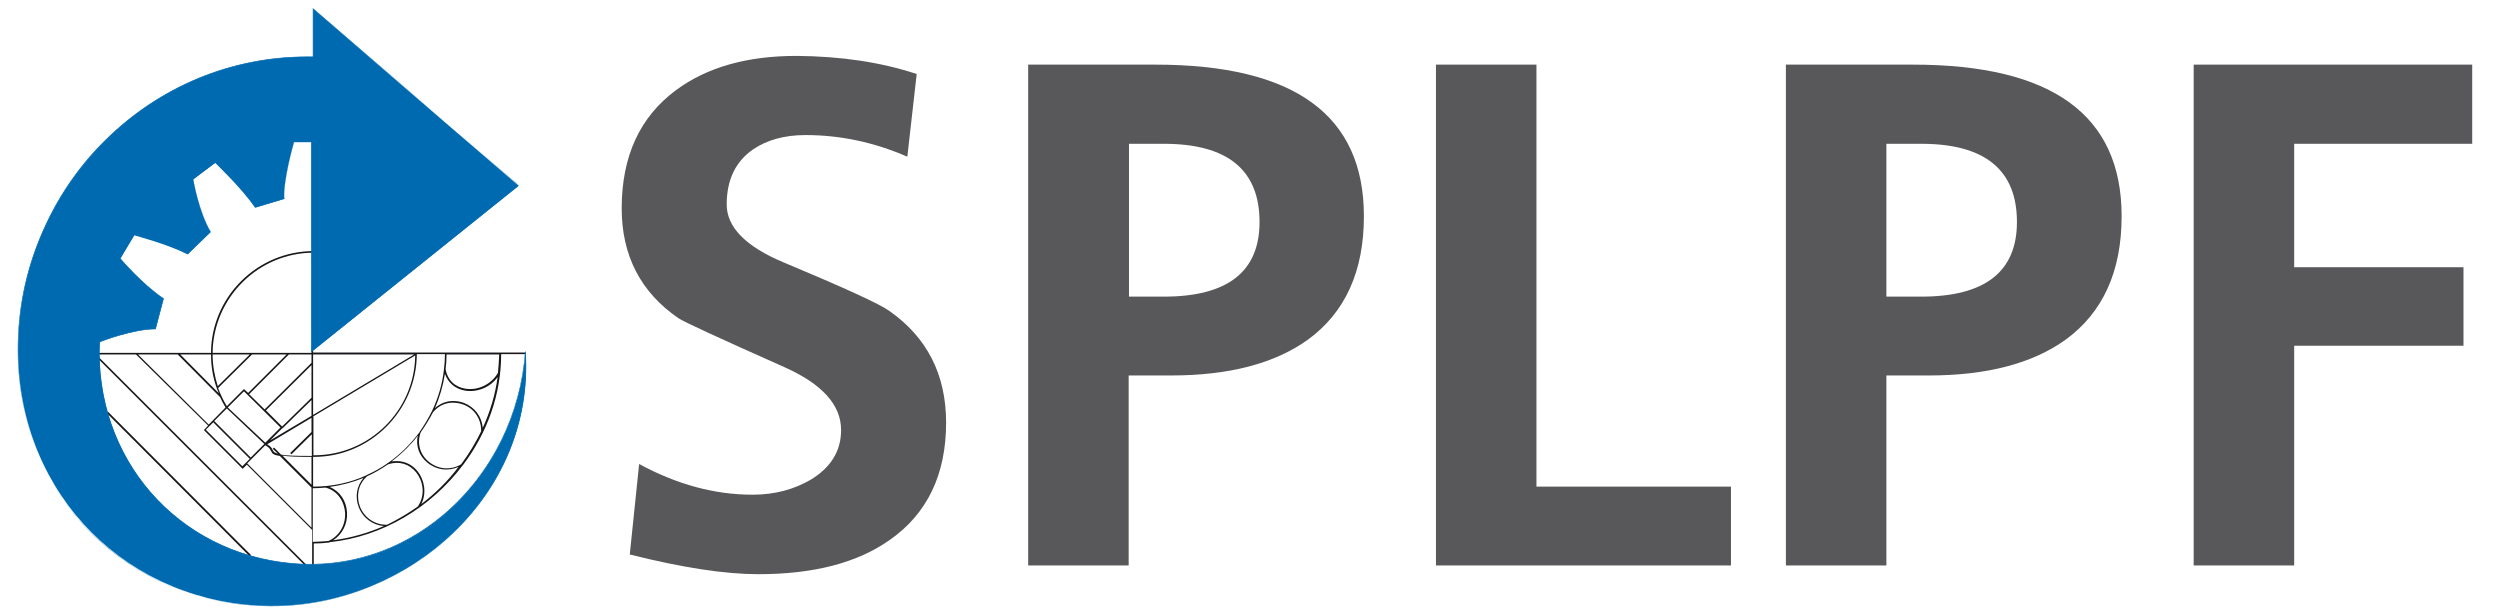
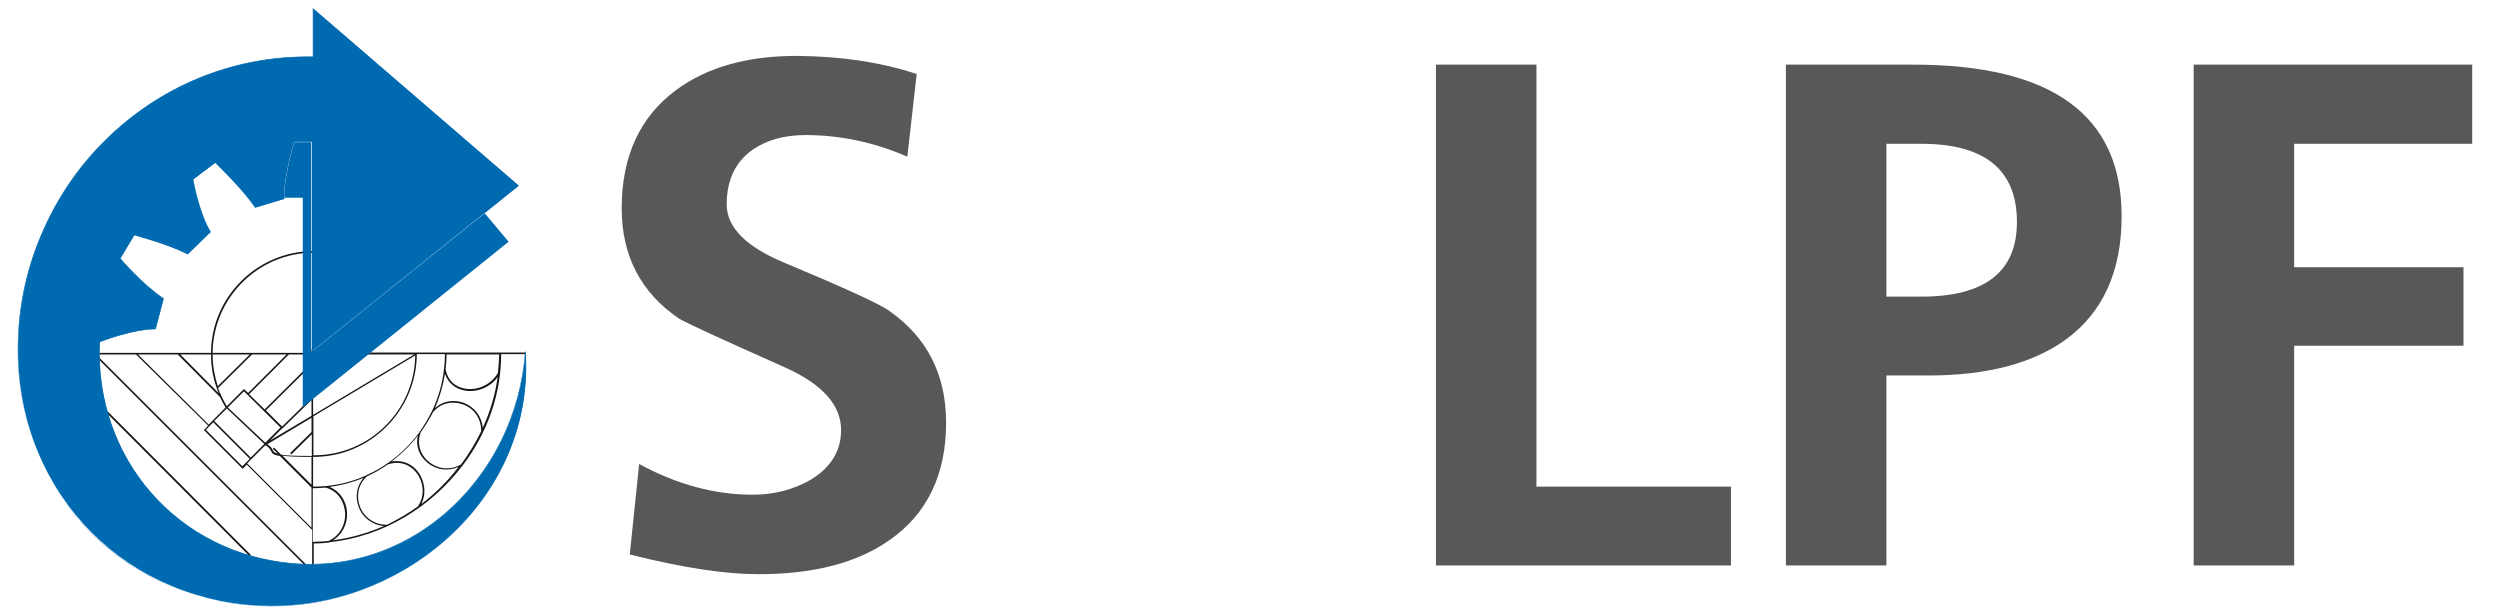
<svg xmlns="http://www.w3.org/2000/svg" version="1.1" id="Ebene_1" x="0px" y="0px" width="773.7px" height="190.2px" viewBox="0 0 773.7 190.2" style="enable-background:new 0 0 773.7 190.2;" xml:space="preserve">
  <style type="text/css">
	.st0{display:none;}
	.st1{display:inline;}
	.st2{fill:#58585A;}
	.st3{enable-background:new    ;}
	.st4{fill:#1A171B;}
	.st5{fill:#006AB1;}
</style>
  <g id="Ebene_1_00000029029213112435653100000013814358628944071556_" class="st0">
</g>
  <g id="Ebene_2_00000103248004546543358220000001548797675356695470_" class="st0">
    <g class="st1">
      <path class="st2" d="M284.2,23.1l-2.9,25.4c-10.2-4.4-20.6-6.7-31.3-6.7s-11.8,1.5-16.1,4.4c-5.4,3.7-8.2,9.4-8.2,17    s5.8,12.9,17.4,17.8c18.7,7.8,29.6,12.8,32.5,14.8c11.6,8.1,17.4,19.5,17.4,34.3s-5.7,27.9-17.2,35.9    c-10.1,7.1-23.5,10.7-40.5,10.7s-23.4-2-39.5-6l2.9-27.7c11.7,6.3,23.3,9.4,34.9,9.4s12.7-1.6,18-4.6c6.2-3.7,9.3-8.8,9.3-15.2    c0-6.4-5.8-14.2-17.4-19.4c-20.1-8.9-30.9-13.9-32.5-15c-11.6-8-17.4-19.2-17.4-33.8s5.5-28.1,16.7-36.4c9.6-7,21.9-10.5,37-10.5    c15.1,0,25.8,1.8,36.9,5.5L284.2,23.1z" />
      <path class="st2" d="M318.6,174V20.1h39.1c42.7,0,64.1,15.5,64.1,46.6s-5.8,29.6-17.2,37.9c-10.2,7.3-24.2,11-42.1,11h-13V174    H318.6z M349.4,44.4v46.9h10.8c19.6,0,29.4-7.6,29.4-22.9s-9.8-24-29.4-24H349.4z" />
      <path class="st2" d="M443.8,174V20.1h30.9v129.7h59.7V174H443.8L443.8,174z" />
    </g>
  </g>
  <g id="Ebene_3">
    <g class="st3">
      <path class="st2" d="M283.7,22.9l-2.9,25.6c-10.3-4.5-20.8-6.7-31.5-6.7c-6.5,0-11.9,1.5-16.2,4.4c-5.5,3.8-8.2,9.5-8.2,17.1    c0,7,5.9,13,17.6,17.9c18.9,7.9,29.8,12.9,32.7,15c11.7,8.2,17.6,19.7,17.6,34.6c0,16-5.8,28.1-17.3,36.2    c-10.1,7.2-23.7,10.7-40.8,10.7c-10.3,0-23.5-2-39.8-6.1l2.9-28c11.8,6.4,23.5,9.5,35.1,9.5c6.8,0,12.8-1.6,18.1-4.7    c6.2-3.8,9.3-8.9,9.3-15.3c0-7.8-5.9-14.3-17.6-19.5c-20.2-9-31.1-14-32.7-15.1c-11.7-8-17.6-19.4-17.6-34    c0-16.1,5.6-28.3,16.8-36.6c9.6-7.1,22-10.6,37.3-10.6C260.1,17.4,272.5,19.2,283.7,22.9z" />
-       <path class="st2" d="M318.2,175V20h39.3c43.1,0,64.6,15.6,64.6,46.9c0,17.1-5.8,29.8-17.3,38.2c-10.3,7.4-24.4,11.1-42.4,11.1    h-13.1V175H318.2z M349.4,44.5v47.3h10.8c19.7,0,29.6-7.7,29.6-23.1c0-16.1-9.9-24.2-29.6-24.2H349.4z" />
      <path class="st2" d="M444.4,175V20h31.1v130.6h60.2V175H444.4z" />
      <path class="st2" d="M552.7,175V20h39.3c43.1,0,64.6,15.6,64.6,46.9c0,17.1-5.8,29.8-17.3,38.2c-10.3,7.4-24.4,11.1-42.4,11.1    h-13.1V175H552.7z M583.8,44.5v47.3h10.8c19.7,0,29.6-7.7,29.6-23.1c0-16.1-9.9-24.2-29.6-24.2H583.8z" />
      <path class="st2" d="M678.9,175V20h86.2v24.5H710v38.2h52.4V107H710v68H678.9z" />
    </g>
    <g>
      <g>
        <g>
          <polygon class="st4" points="33,127.8 77.3,172.2 77.7,171.8 33.4,127.4     " />
          <rect x="62.4" y="97.6" transform="matrix(0.707 -0.707 0.707 0.707 -82.731 86.17)" class="st4" width="0.5" height="90.7" />
          <path class="st4" d="M96.9,109.2v-1h-0.5v1H65.8c0.2-17.1,14.2-31,31.3-31v-0.5c-17.4,0-31.7,14.1-31.8,31.5H30.1v0.5h12l0,0      l22.3,22l-1.3,1.4l12,12l1.3-1.3l20.2,20.2v10.8h0.5v-6.6c1.6,0,3.2-0.1,4.8-0.3l0,0c0,0,0.1,0,0.1-0.1      c16.4-1.7,31.4-10.8,41.2-23.8c0,0,0.1,0,0.1-0.1l0,0c7.4-9.8,11.8-21.7,11.8-34.3h7.5v-0.5H96.9z M86,140.4      c-1.2-0.3-1.4-0.7-1.6-1.1c-0.2-0.5-0.5-1.1-1.7-1.8l13.7-8.2v4.4l-6.6,6.5l0.4,0.4l6.3-6.2v6.7c-5.1,0-7.9-0.1-9.5-0.4      l-2.2-2.2l-0.4,0.4L86,140.4z M70.5,126.1l5-5l11.3,11.2l-4.7,4.7L70.5,126.1z M81.8,137.4l-4.2,4.2l-11.3-11.3l3.9-3.9      L81.8,137.4z M87.3,132l-5-5l14.1-14v10.1L87.3,132z M96.4,123.8v4.9l-12.8,7.6l3.8-3.8l0,0.1L96.4,123.8z M96.4,141.4v8.6l-9-9      C89.2,141.3,91.9,141.4,96.4,141.4z M96.4,109.7v2.6l-14.5,14.4l-4.8-4.7l12.3-12.3H96.4z M88.7,109.7l-11.9,11.9l-1.3-1.2      l-5.3,5.3c-1.1-1.8-2-3.7-2.7-5.6L78,109.7H88.7z M77.3,109.7l-9.9,9.8c-1-3.1-1.6-6.5-1.6-9.8H77.3z M65.3,109.7      c0,4.2,0.8,8.3,2.4,12l-11.9-12H65.3z M42.7,109.7H55l13.1,13.2l0,0c0.5,1.1,1.1,2.2,1.7,3.2l-5.2,5.3L42.7,109.7z M63.7,133      l2.3-2.3l11.3,11.3l-2.3,2.3L63.7,133z M76.5,143.4l5.6-5.6c1.3,0.7,1.5,1.3,1.8,1.8c0.3,0.7,0.6,1.2,2.7,1.5l9.8,9.8v12.4      L76.5,143.4z M96.9,109.7h31.3l-31.3,18.7V109.7z M96.9,128.9l31.6-18.9c-0.2,17.1-14.2,30.9-31.3,30.9c-0.1,0-0.2,0-0.2,0      V128.9z M96.9,141.4c0.1,0,0.2,0,0.2,0c17.5,0,31.8-14.3,31.9-31.8h8.7c0,1.6-0.1,3.1-0.3,4.6l0,0c0,0,0,0.1,0,0.1      c-0.5,4.6-1.8,8.9-3.7,12.9c0,0,0,0,0,0l0,0c-1.1,2.2-2.4,4.4-3.8,6.4l0,0c0,0.1,0,0.1-0.1,0.2c-2.7,3.6-5.9,6.8-9.6,9.4      c-0.1,0-0.2,0.1-0.3,0.1l0,0.1c-2,1.4-4.1,2.6-6.4,3.6l0,0c0,0-0.1,0.1-0.1,0.1c-5,2.3-10.6,3.5-16.5,3.5V141.4z M101.7,167.4      c-1.6,0.2-3.2,0.2-4.9,0.3v-16.6c1.3,0,2.7-0.1,4-0.2c4.2,1.2,5.8,4.9,6,7.8C107,162.5,105,165.9,101.7,167.4z M103.1,167.2      c2.8-1.8,4.5-5,4.3-8.6c-0.2-3.6-2.2-6.6-5.4-7.9c3.6-0.5,7.1-1.4,10.5-2.8c-2.1,2.5-2.7,5.8-1.5,9c1.3,3.4,4.3,5.6,7.8,5.9      C113.8,165,108.5,166.5,103.1,167.2z M119.8,162.4c-3.7,0.1-7-2.1-8.4-5.6c-1-2.7-1-6.5,2.2-9.4c2.3-1,4.4-2.3,6.5-3.7      c3.3-1.1,6.5-0.2,8.7,2.5c2,2.5,3,6.7,0.6,10.4l0.1,0C126.5,158.8,123.2,160.7,119.8,162.4z M130.4,156      c1.8-3.7,0.8-7.7-1.2-10.2c-1.6-2-3.9-3.1-6.4-3.1c-0.5,0-1,0-1.6,0.1c1.6-1.2,3.2-2.6,4.7-4.1c1.2-1.2,2.4-2.5,3.4-3.9      c-0.7,3.2,0.4,6.3,3,8.4c2.8,2.3,6.4,2.7,9.6,1.3C138.6,148.9,134.7,152.7,130.4,156z M142.7,143.7c-3.2,1.9-7.1,1.6-10-0.8      c-2.8-2.3-3.7-5.8-2.5-9.1c1.4-2,2.7-4.1,3.8-6.2l0,0c2.8-3.4,6.7-3.4,9.4-2.4c3.5,1.3,5.6,4.6,5.5,8.3      C147.2,137,145.1,140.5,142.7,143.7z M149.4,132.4c-0.3-3.5-2.5-6.4-5.8-7.7c-1.1-0.4-2.2-0.6-3.3-0.6c-2.1,0-4,0.7-5.7,2.2      c1.5-3.4,2.5-6.9,3.1-10.6c1,2.8,3.2,4.7,6.3,5.2c3.8,0.6,7.8-1.1,10-4.2C153.3,122,151.7,127.4,149.4,132.4z M154.1,115.4      c-2,3.5-6.1,5.5-10,4.9c-3.3-0.5-5.6-2.7-6.2-6c0.2-1.5,0.3-3.1,0.3-4.6h16.3C154.4,111.6,154.3,113.5,154.1,115.4z" />
        </g>
        <g>
          <path class="st5" d="M160.4,57.4L96.9,2.7v14.9c-51.1-1-91.6,41.3-91.3,91.1c0.2,45.1,34.8,78.5,78,78.8      c43.5,0.3,82-35.1,79-78.7c-2.7,38.1-34.1,69-72.1,65.6c-36.4-3.2-61.3-33.2-59.7-68.6c0,0,10.2-4,17.3-4l2.5-9.4      C43.9,87.9,37.2,80,37.2,80l4.5-7.4c0,0,9.9,2.5,16.6,5.9l6.9-6.7c-3.7-6.2-5.4-16.3-5.4-16.3l6.9-5.2c0,0,8.2,7.7,12.4,13.9      l8.9-2.7c-0.5-5.7,3-17.6,3-17.6h5.5v64.9l63.8-51.2l0,0L160.4,57.4z" />
-           <path class="st5" d="M84.2,187.6c-0.2,0-0.4,0-0.6,0c-21.1-0.1-40.7-8.2-55.2-22.6c-14.7-14.6-22.8-34.6-22.9-56.3      c-0.1-12.4,2.3-24.5,7.2-36c4.7-11.1,11.4-21.1,20-29.5c16.9-16.6,39-25.7,62.4-25.7c0.6,0,1.1,0,1.7,0v-15l63.7,54.9l-0.2,0.3      l-64,51.3V44h-5.3c-0.3,1-3.4,12.1-3,17.5l0,0.1l-0.1,0l-9,2.7l0-0.1c-4-5.8-11.6-13.1-12.3-13.8l-6.8,5.1      c0.1,0.8,1.9,10.3,5.4,16.2l0,0.1l-0.1,0.1l-7,6.8l-0.1,0c-6.3-3.2-15.6-5.6-16.5-5.9L37.3,80c0.6,0.7,7,8.1,13.3,12.3l0.1,0      l0,0.1l-2.5,9.5h-0.1c-6.7,0-16.3,3.6-17.2,4c-1.6,35.9,24,65.3,59.6,68.4c17,1.5,33.6-3.9,46.9-15.2      c14.6-12.4,23.7-30.7,25.1-50.3h0.2c1.3,19.5-5.6,38.5-19.6,53.3c-7.4,7.9-16.6,14.3-26.7,18.7      C106.1,185.3,95.3,187.6,84.2,187.6z M95.1,17.7c-23.4,0-45.4,9.1-62.3,25.7c-17.4,17.2-27.3,41-27.2,65.4      c0.2,44.6,33.7,78.4,77.9,78.7c0.2,0,0.4,0,0.6,0c22.2,0,43.6-9.2,58.8-25.4c13.6-14.5,20.5-32.8,19.6-51.8      c-1.7,19.1-10.8,36.9-25,49c-13.3,11.3-30,16.7-47.1,15.2c-17.5-1.5-33.2-9.4-44.2-22.3c-10.9-12.7-16.4-29.1-15.6-46.4l0-0.1      l0.1,0c0.1,0,10.2-4,17.3-4l2.5-9.3C43.9,88,37.2,80.1,37.1,80.1l0-0.1l0-0.1l4.5-7.5l0.1,0c0.1,0,9.9,2.5,16.6,5.9l6.8-6.6      c-3.6-6.2-5.4-16.2-5.4-16.3l0-0.1l0,0l7-5.3l0.1,0.1c0.1,0.1,8.2,7.7,12.4,13.9l8.8-2.7c-0.5-5.7,3-17.4,3-17.6l0-0.1h5.7v64.8      l63.6-51.1l0.1-0.1L97,2.9v14.8l-0.1,0C96.3,17.7,95.7,17.7,95.1,17.7z" />
+           <path class="st5" d="M84.2,187.6c-0.2,0-0.4,0-0.6,0c-21.1-0.1-40.7-8.2-55.2-22.6c-14.7-14.6-22.8-34.6-22.9-56.3      c-0.1-12.4,2.3-24.5,7.2-36c4.7-11.1,11.4-21.1,20-29.5c16.9-16.6,39-25.7,62.4-25.7c0.6,0,1.1,0,1.7,0v-15l63.7,54.9l-0.2,0.3      l-64,51.3V44h-5.3c-0.3,1-3.4,12.1-3,17.5l0,0.1l-0.1,0l-9,2.7l0-0.1c-4-5.8-11.6-13.1-12.3-13.8l-6.8,5.1      c0.1,0.8,1.9,10.3,5.4,16.2l0,0.1l-0.1,0.1l-7,6.8l-0.1,0c-6.3-3.2-15.6-5.6-16.5-5.9L37.3,80c0.6,0.7,7,8.1,13.3,12.3l0.1,0      l0,0.1l-2.5,9.5h-0.1c-6.7,0-16.3,3.6-17.2,4c-1.6,35.9,24,65.3,59.6,68.4c17,1.5,33.6-3.9,46.9-15.2      c14.6-12.4,23.7-30.7,25.1-50.3h0.2c1.3,19.5-5.6,38.5-19.6,53.3c-7.4,7.9-16.6,14.3-26.7,18.7      C106.1,185.3,95.3,187.6,84.2,187.6z M95.1,17.7c-23.4,0-45.4,9.1-62.3,25.7c-17.4,17.2-27.3,41-27.2,65.4      c0.2,44.6,33.7,78.4,77.9,78.7c0.2,0,0.4,0,0.6,0c22.2,0,43.6-9.2,58.8-25.4c13.6-14.5,20.5-32.8,19.6-51.8      c-1.7,19.1-10.8,36.9-25,49c-13.3,11.3-30,16.7-47.1,15.2c-17.5-1.5-33.2-9.4-44.2-22.3c-10.9-12.7-16.4-29.1-15.6-46.4l0-0.1      l0.1,0c0.1,0,10.2-4,17.3-4l2.5-9.3C43.9,88,37.2,80.1,37.1,80.1l0-0.1l0-0.1l4.5-7.5l0.1,0c0.1,0,9.9,2.5,16.6,5.9l6.8-6.6      c-3.6-6.2-5.4-16.2-5.4-16.3l0-0.1l0,0l7-5.3l0.1,0.1c0.1,0.1,8.2,7.7,12.4,13.9l8.8-2.7l0-0.1h5.7v64.8      l63.6-51.1l0.1-0.1L97,2.9v14.8l-0.1,0C96.3,17.7,95.7,17.7,95.1,17.7z" />
        </g>
      </g>
    </g>
  </g>
</svg>